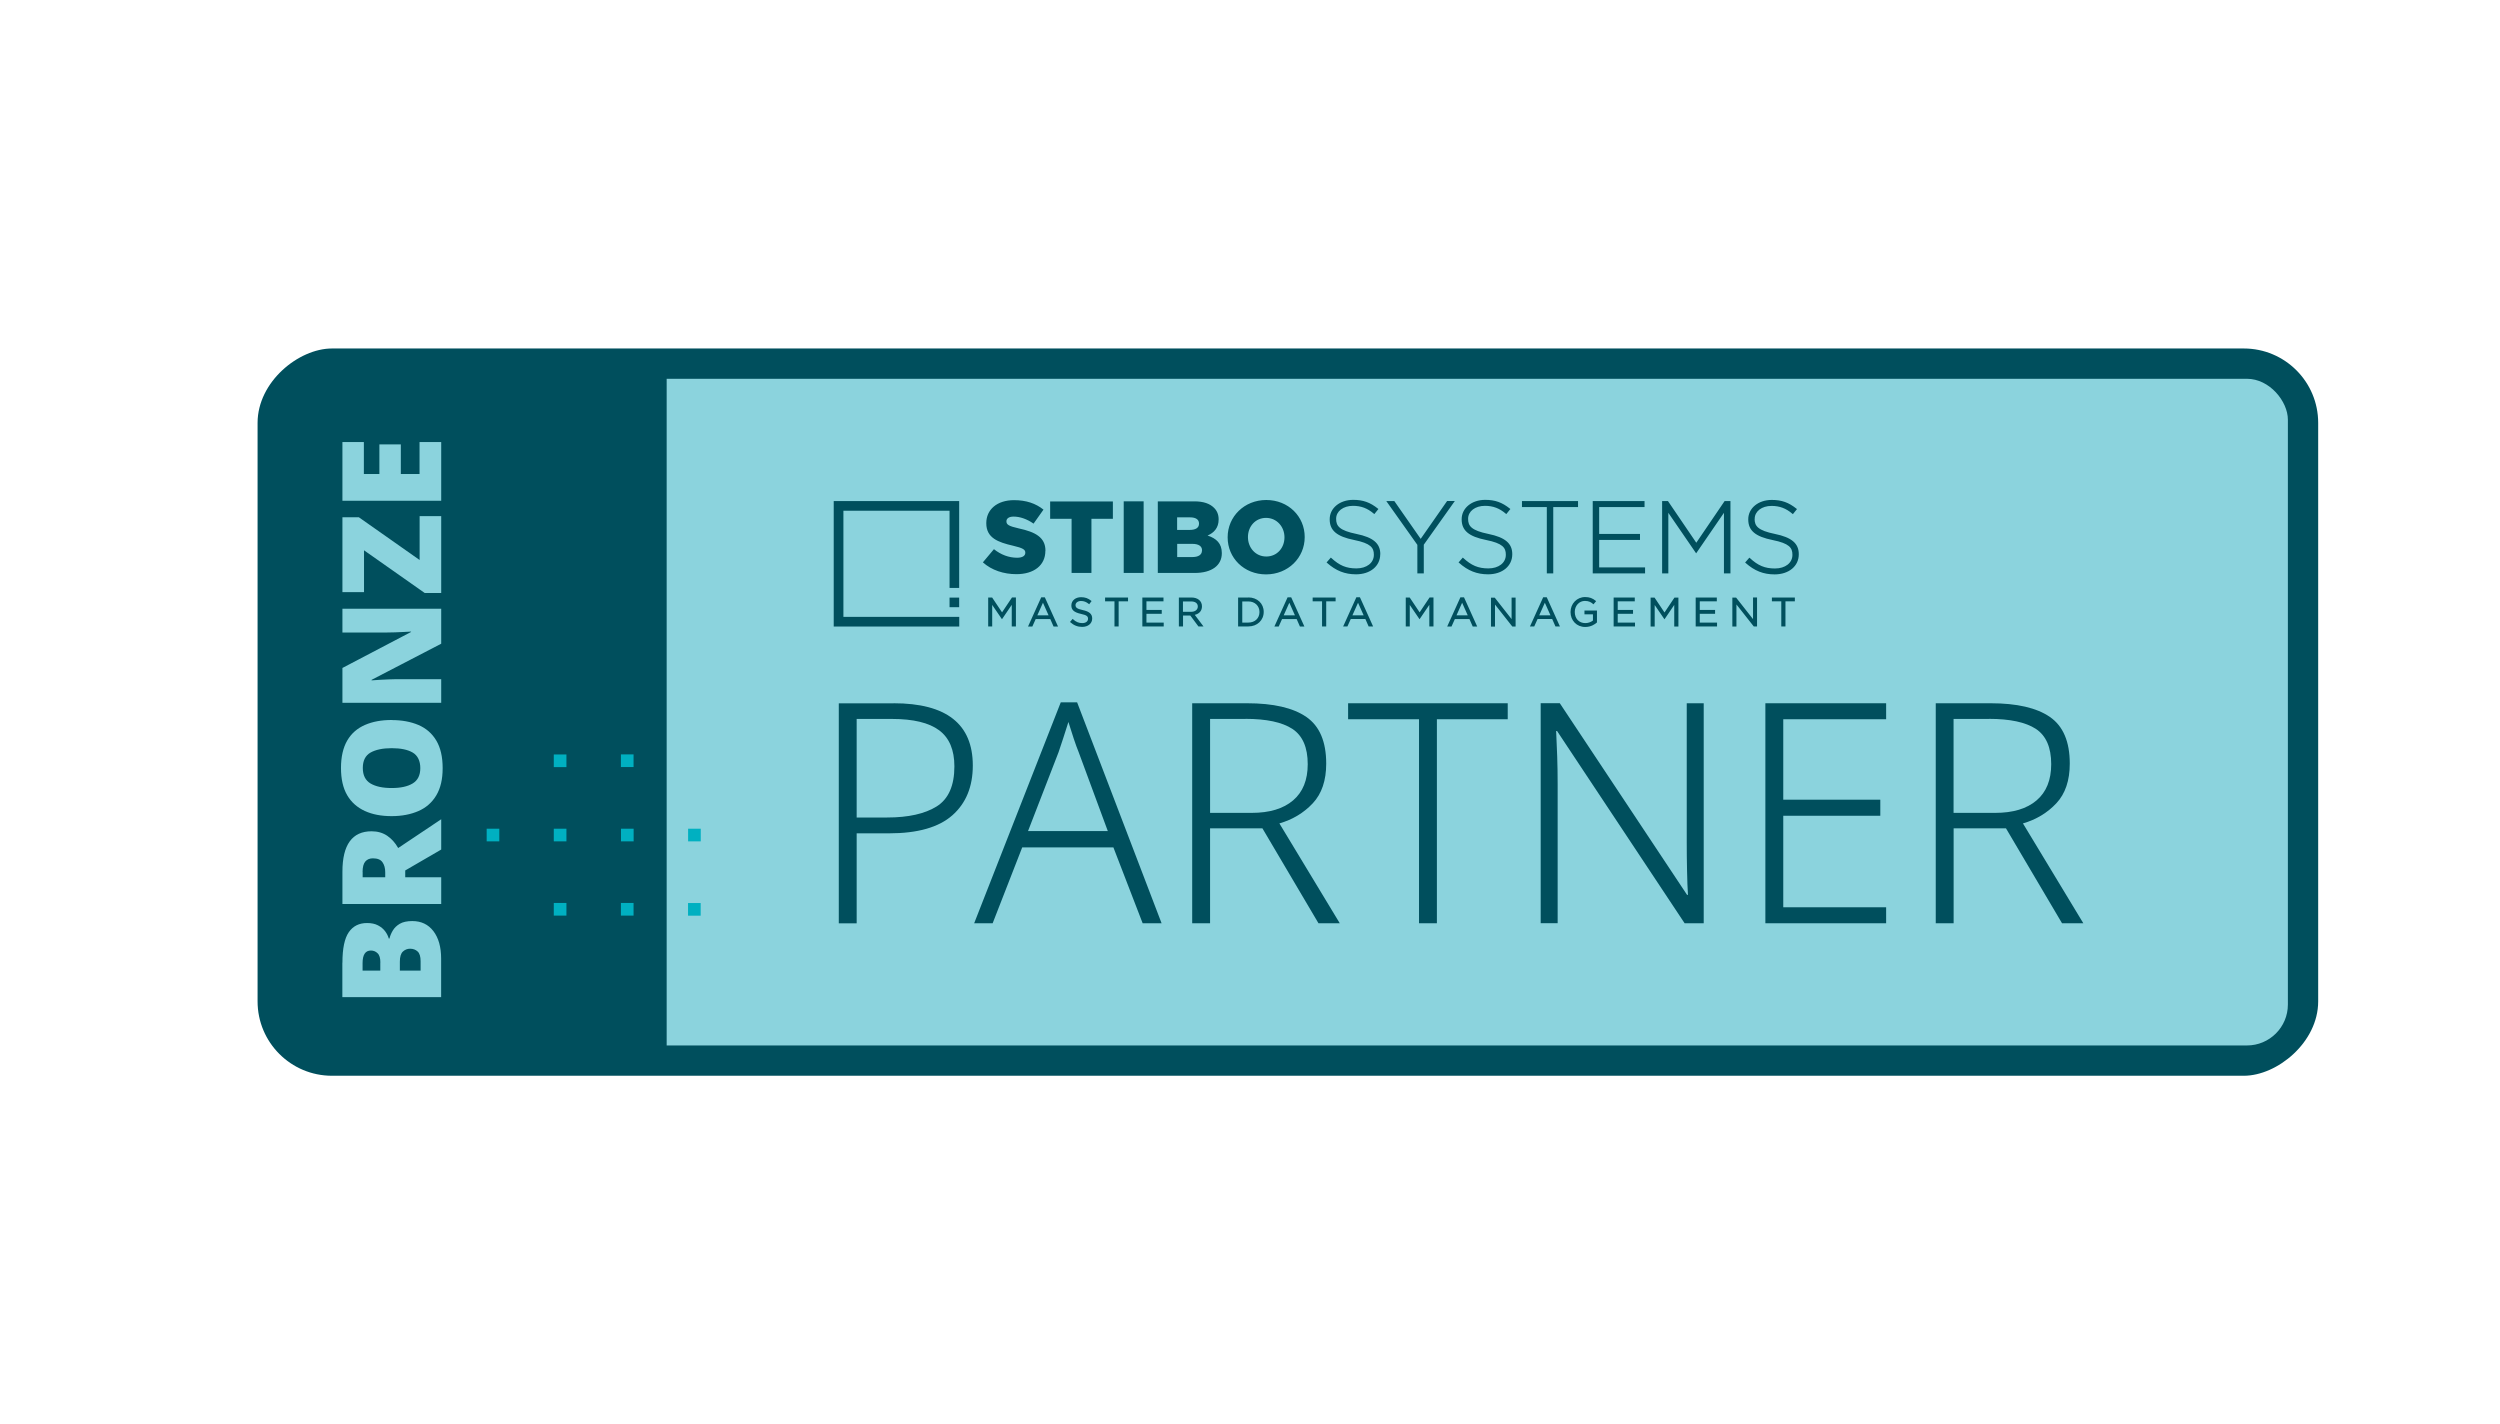
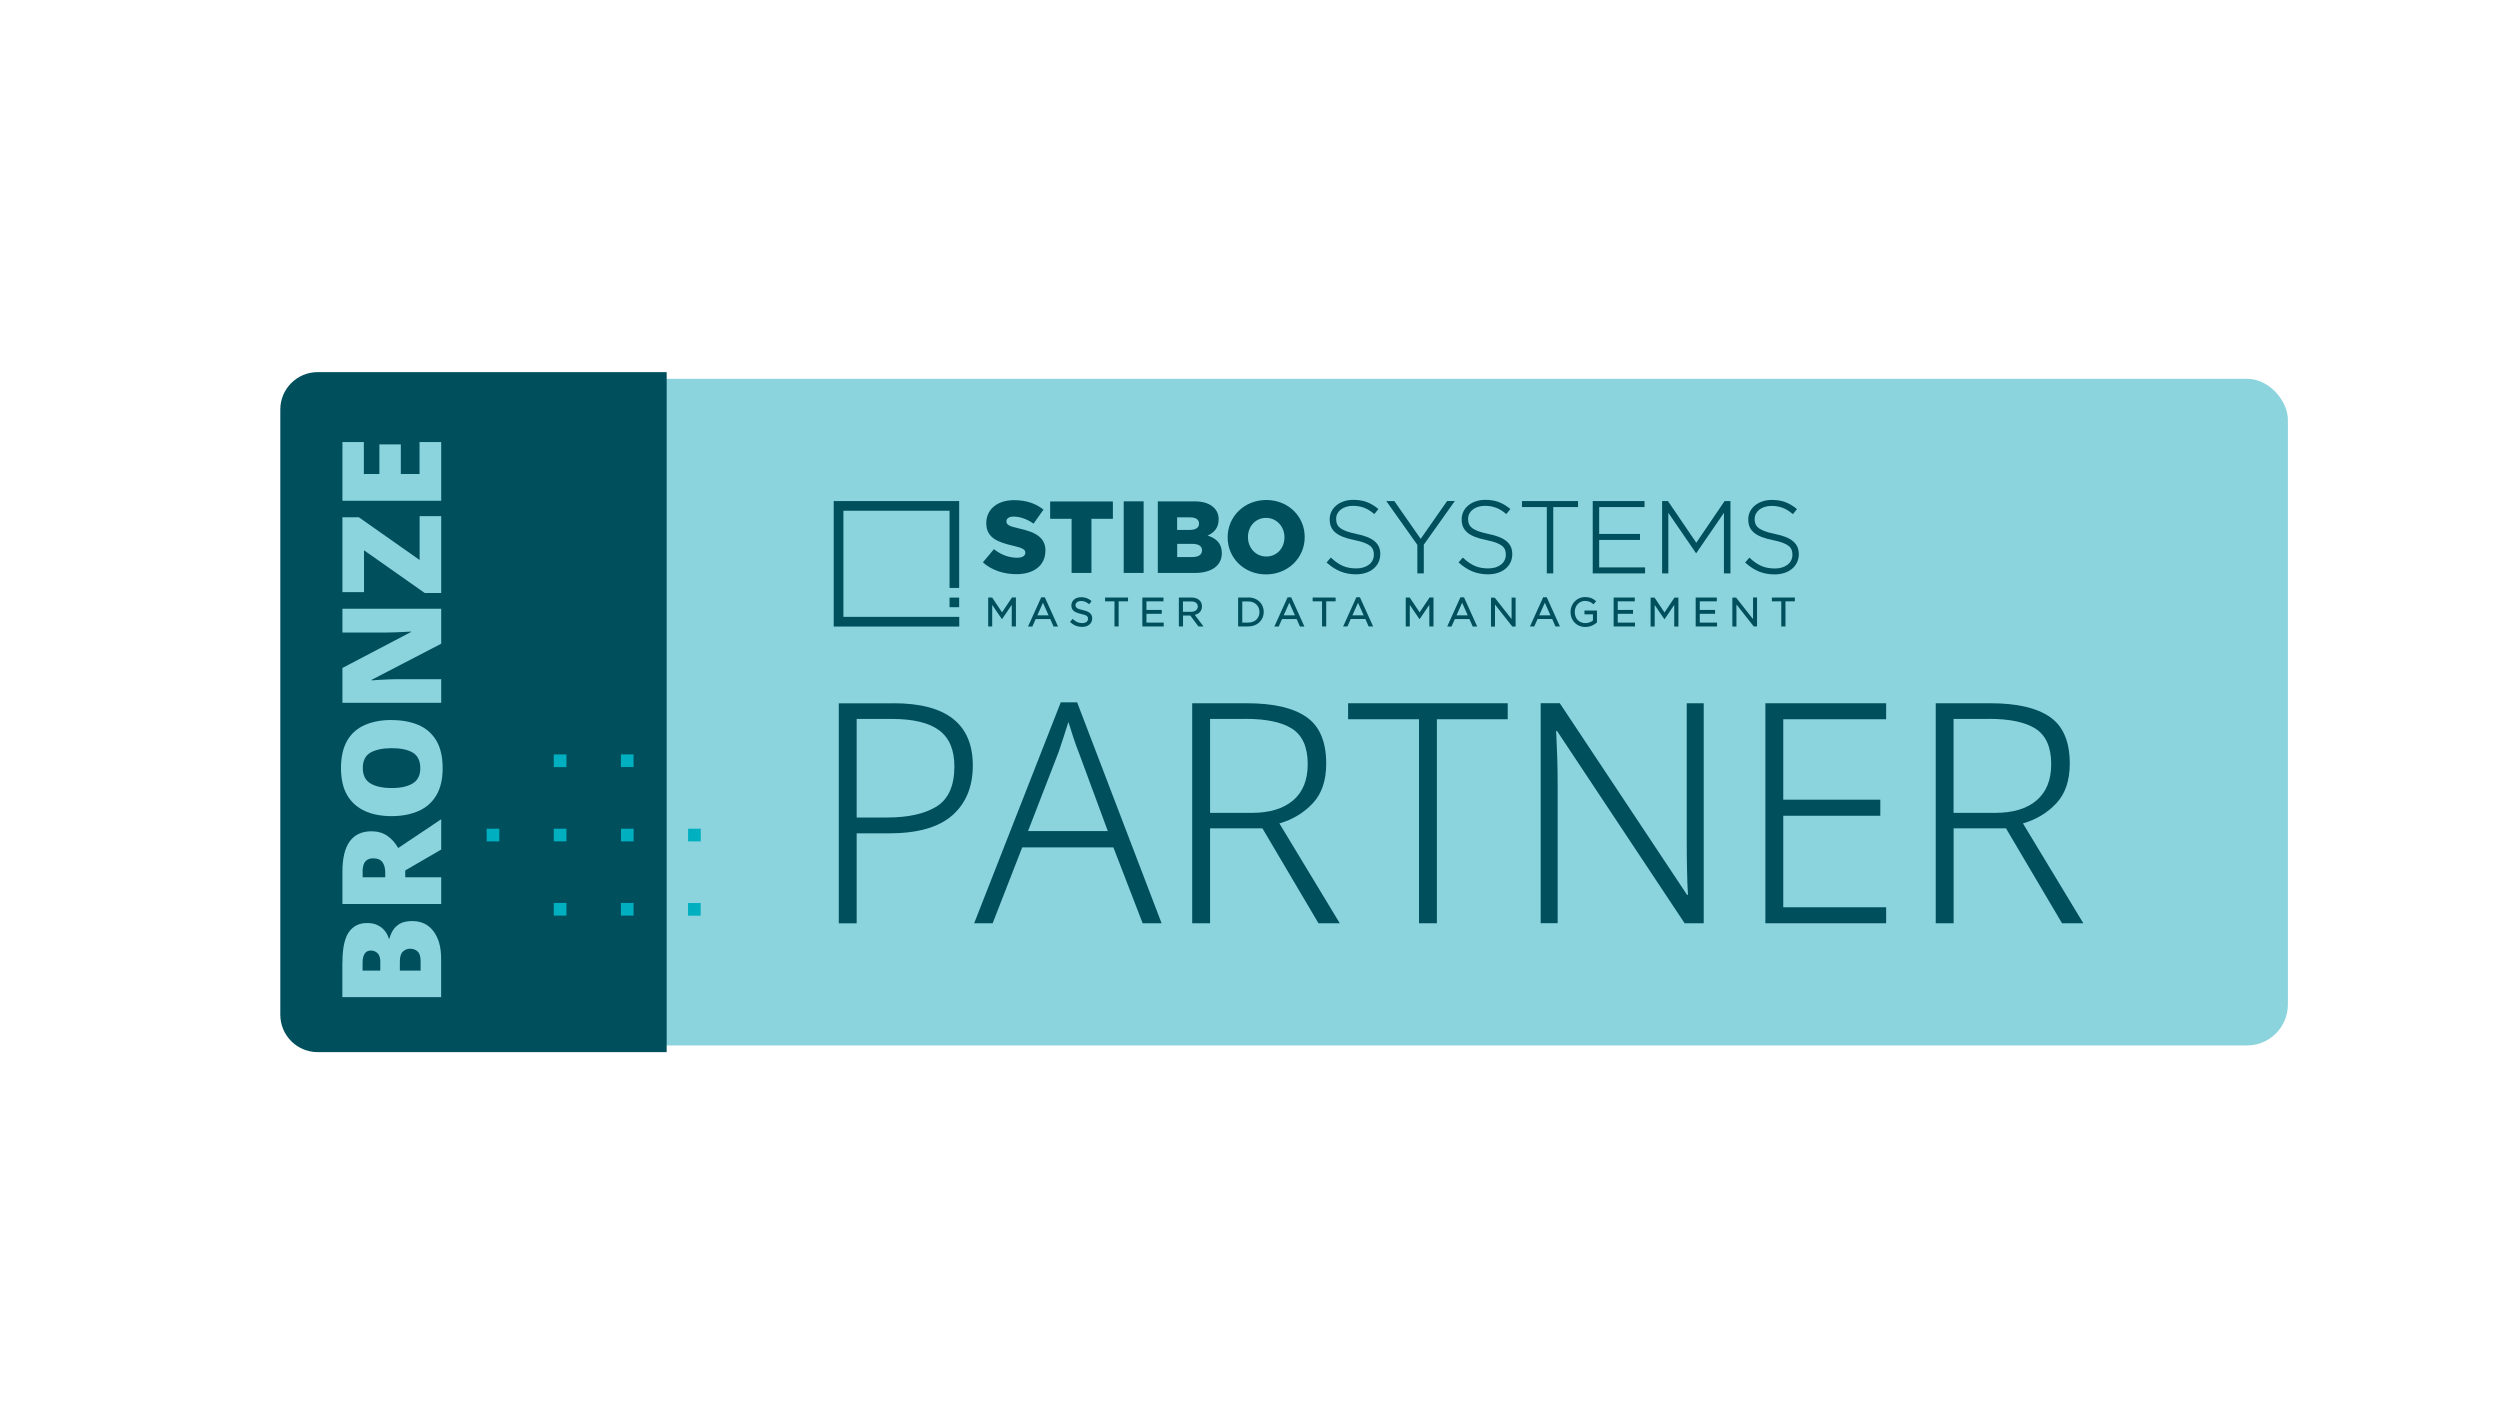
<svg xmlns="http://www.w3.org/2000/svg" id="Layer_1" viewBox="0 0 330 188">
  <defs>
    <style>.cls-1{fill:#8bd3dd;}.cls-2{fill:#004f5d;}.cls-3{fill:#00b0c1;}</style>
  </defs>
-   <rect class="cls-2" x="122" y="-42" width="96" height="272" rx="9.82" ry="9.82" transform="translate(264 -76) rotate(90)" />
  <rect class="cls-1" x="38" y="50" width="264" height="88" rx="5.4" ry="5.4" />
  <path class="cls-2" d="M117.96,92.83c6.97,0,10.45,2.74,10.45,8.22,0,2.79-.9,4.98-2.7,6.57s-4.59,2.38-8.36,2.38h-4.27v11.88h-2.36v-29.04h7.24ZM117.72,94.9h-4.64v13.01h4.03c2.79,0,4.97-.49,6.53-1.46,1.56-.98,2.34-2.74,2.34-5.29,0-2.17-.67-3.76-2.01-4.76-1.34-1-3.42-1.5-6.24-1.5Z" />
  <path class="cls-2" d="M150.83,121.87l-3.86-10.01h-12.04l-3.9,10.01h-2.44l11.43-29.16h2.16l11.15,29.16h-2.48ZM142.37,99.25c-.16-.38-.38-.98-.65-1.79-.27-.81-.5-1.53-.69-2.16-.22.73-.45,1.45-.69,2.16-.24.71-.45,1.32-.61,1.83l-4.03,10.41h10.53l-3.86-10.45Z" />
  <path class="cls-2" d="M164.61,92.83c3.47,0,6.08.6,7.83,1.81s2.62,3.26,2.62,6.16c0,2.22-.59,3.97-1.77,5.23-1.18,1.26-2.65,2.15-4.41,2.66l7.97,13.18h-2.81l-7.4-12.53h-6.91v12.53h-2.36v-29.04h7.24ZM164.41,94.9h-4.68v12.4h5.49c2.36,0,4.18-.55,5.47-1.65,1.29-1.1,1.93-2.69,1.93-4.78,0-2.22-.68-3.77-2.03-4.66-1.36-.88-3.42-1.32-6.18-1.32Z" />
  <path class="cls-2" d="M189.67,121.87h-2.36v-26.93h-9.36v-2.11h21.07v2.11h-9.35v26.93Z" />
  <path class="cls-2" d="M224.89,121.87h-2.52l-16.84-25.38h-.12c.05,1.06.1,2.18.14,3.35.04,1.18.06,2.41.06,3.68v18.34h-2.24v-29.04h2.52l16.8,25.3h.12c-.05-.84-.1-1.91-.12-3.21-.03-1.3-.04-2.52-.04-3.66v-18.42h2.24v29.04Z" />
  <path class="cls-2" d="M248.97,121.87h-15.94v-29.04h15.94v2.11h-13.58v10.62h12.81v2.12h-12.81v12.08h13.58v2.11Z" />
  <path class="cls-2" d="M262.76,92.83c3.47,0,6.08.6,7.83,1.81s2.62,3.26,2.62,6.16c0,2.22-.59,3.97-1.77,5.23-1.18,1.26-2.65,2.15-4.41,2.66l7.97,13.18h-2.81l-7.4-12.53h-6.91v12.53h-2.36v-29.04h7.24ZM262.55,94.9h-4.68v12.4h5.49c2.36,0,4.18-.55,5.47-1.65,1.29-1.1,1.93-2.69,1.93-4.78,0-2.22-.68-3.77-2.03-4.66-1.36-.88-3.42-1.32-6.18-1.32Z" />
  <path class="cls-2" d="M88,49.12h-46.07c-2.72,0-4.93,2.21-4.93,4.93v79.9c0,2.72,2.21,4.93,4.93,4.93h46.07V49.12Z" />
  <path class="cls-2" d="M236.92,78.87h-3.03v.51h1.24v3.31h.55v-3.31h1.24v-.51ZM226.63,78.87h-2.8v3.82h2.82v-.51h-2.28v-1.16h2.02v-.51h-2.02v-1.13h2.25v-.51ZM215.8,78.87h-2.8v3.82h2.82v-.51h-2.28v-1.16h2.02v-.51h-2.02v-1.13h2.25v-.51ZM203.18,81.22l.74-1.66.74,1.66h-1.49ZM201.99,82.6l-.04.09h.57l.44-.98h1.93l.43.98h.59l-1.72-3.81-.02-.04h-.47l-1.7,3.76ZM192.26,81.22l.74-1.66.74,1.66h-1.49ZM192.77,78.85l-1.74,3.85h.57l.44-.98h1.93l.43.98h.59l-1.72-3.81-.02-.04h-.47ZM186.08,78.87h-.52v3.82h.53v-2.84l1.29,1.89,1.29-1.9v2.85h.55v-3.82h-.52l-1.31,1.96-1.31-1.96ZM178.52,81.22l.74-1.66.74,1.66h-1.48ZM177.33,82.6l-.04.09h.57l.44-.98h1.93l.43.98h.59l-1.72-3.81-.02-.04h-.47l-1.7,3.76ZM169.45,81.22l.74-1.66.74,1.66h-1.49ZM169.96,78.85l-1.74,3.85h.57l.44-.98h1.93l.43.98h.59l-1.72-3.81-.02-.04h-.47ZM163.98,79.39h.8c.86,0,1.47.58,1.47,1.4s-.6,1.39-1.47,1.39h-.8v-2.79ZM164.78,78.87h-1.35v3.82h1.35c1.17,0,2.03-.81,2.03-1.92s-.85-1.91-2.03-1.91M157.23,79.39c.55,0,.88.25.88.67s-.35.7-.89.7h-1.07v-1.37h1.08ZM157.26,78.87h-1.65v3.82h.55v-1.44h.96l1.05,1.41.02.03h.67l-1.15-1.53c.61-.14.95-.55.95-1.12,0-.71-.55-1.17-1.4-1.17M153.59,78.87h-2.8v3.82h2.82v-.51h-2.28v-1.16h2.02v-.51h-2.02v-1.13h2.25v-.51ZM148.9,78.87h-3.03v.51h1.24v3.31h.55v-3.31h1.24v-.51ZM141.58,81.7l-.34.4.05.04c.46.41.96.61,1.55.61.79,0,1.33-.45,1.33-1.11,0-.59-.37-.92-1.25-1.11-.8-.17-.95-.36-.95-.66s.3-.54.72-.54c.38,0,.7.12,1.03.39l.05.04.32-.42-.05-.04c-.41-.33-.81-.47-1.34-.47-.74,0-1.28.45-1.28,1.08,0,.51.22.9,1.29,1.13.77.16.91.34.91.64,0,.34-.3.57-.76.57s-.83-.15-1.22-.51l-.05-.04ZM136.93,81.22l.74-1.66.74,1.66h-1.48ZM137.44,78.85l-1.74,3.85h.57l.44-.98h1.93l.43.98h.59l-1.74-3.85h-.47ZM130.96,78.87h-.52v3.82h.53v-2.84l1.29,1.89,1.29-1.9v2.85h.55v-3.82h-.52l-1.31,1.96-1.31-1.96ZM125.34,80.15h1.27v-1.27h-1.27v1.27ZM110.06,82.7h16.56v-1.27h-15.29v-14.01h14.01v10.19h1.27v-11.47h-16.56v16.56ZM138,72.72v-.03c0-1.77-1.35-2.47-3.52-2.94-1.31-.3-1.63-.49-1.63-.92v-.03c0-.34.31-.61.94-.61.84,0,1.78.32,2.64.93l1.31-1.85c-1.03-.82-2.28-1.25-3.89-1.25-2.27,0-3.66,1.27-3.66,3.02v.03c0,1.94,1.55,2.51,3.56,2.97,1.28.3,1.59.51,1.59.9v.03c0,.4-.38.65-1.08.65-1.09,0-2.13-.39-3.06-1.13l-1.46,1.74c1.16,1.04,2.75,1.56,4.43,1.56,2.29,0,3.82-1.15,3.82-3.08M144.07,68.48h2.83v-2.29h-8.28v2.29h2.83v7.15h2.62v-7.15ZM148.33,75.63h2.63v-9.45h-2.63v9.45ZM158.66,72.67c0,.55-.46.86-1.25.86h-2.02v-1.74h2c.88,0,1.28.34,1.28.85v.03ZM158.27,69.13c0,.55-.45.82-1.24.82h-1.65v-1.66h1.7c.78,0,1.19.3,1.19.81v.03ZM161.28,73.03v-.03c0-1.28-.73-1.93-1.88-2.31.84-.36,1.46-1.01,1.46-2.11v-.03c0-.65-.23-1.15-.61-1.52-.55-.55-1.39-.85-2.58-.85h-4.84v9.45h4.87c2.25,0,3.58-.99,3.58-2.6M169.55,70.94c0,1.36-.96,2.52-2.4,2.52s-2.42-1.19-2.42-2.55v-.03c0-1.36.96-2.52,2.39-2.52s2.43,1.19,2.43,2.55v.03ZM172.22,70.91v-.03c0-2.71-2.16-4.88-5.07-4.88s-5.1,2.2-5.1,4.91v.03c0,2.71,2.16,4.88,5.07,4.88s5.1-2.2,5.1-4.91M176.3,78.87h-3.03v.51h1.24v3.31h.55v-3.31h1.24v-.51ZM182.2,73.18v-.03c0-1.42-.94-2.22-3.15-2.67-2.25-.46-2.68-1.05-2.68-1.98v-.03c0-.98.93-1.7,2.22-1.7,1.07,0,1.92.32,2.76,1.04l.06.05.54-.67-.06-.05c-1.04-.83-1.96-1.16-3.27-1.16-1.77,0-3.1,1.09-3.1,2.55v.03c0,1.47.94,2.26,3.23,2.72,2.19.44,2.6,1.02,2.6,1.93v.03c0,1.06-.95,1.79-2.3,1.79s-2.25-.39-3.32-1.38l-.06-.05-.56.64.05.05c1.18,1.05,2.36,1.52,3.84,1.52,1.88,0,3.19-1.09,3.19-2.64M187.94,71.9l4.1-5.77h-1.02l-3.49,5-3.46-4.96-.02-.03h-1.06l4.1,5.78v3.77h.85v-3.79ZM199.62,73.18v-.03c0-1.42-.94-2.22-3.15-2.67-2.25-.46-2.68-1.05-2.68-1.98v-.03c0-.98.93-1.7,2.22-1.7,1.07,0,1.92.32,2.76,1.04l.06.05.54-.67-.06-.05c-1.04-.83-1.96-1.16-3.27-1.16-1.77,0-3.1,1.09-3.1,2.55v.03c0,1.47.94,2.26,3.23,2.72,2.19.44,2.6,1.02,2.6,1.93v.03c0,1.06-.95,1.79-2.3,1.79s-2.25-.39-3.32-1.38l-.06-.05-.56.64.06.05c1.18,1.05,2.36,1.52,3.84,1.52,1.88,0,3.19-1.09,3.19-2.64M199.63,82.7h.43v-3.82h-.53v2.84l-2.21-2.81-.02-.02h-.49v3.82h.53v-2.91l2.27,2.88.02.02ZM205.02,66.93h3.28v-.79h-7.4v.79h3.28v8.76h.85v-8.76ZM210.65,79.32c-.43-.36-.84-.51-1.42-.51-1.07,0-1.92.87-1.92,1.98s.8,1.97,1.94,1.97c.76,0,1.28-.36,1.53-.58l.02-.02v-1.57h-1.65v.5h1.12v.82c-.27.21-.64.34-1,.34-.84,0-1.4-.59-1.4-1.48,0-.82.59-1.45,1.34-1.45.54,0,.84.2,1.08.41l.05.04.35-.42-.05-.04h0ZM210.24,75.69h6.91v-.79h-6.06v-3.63h5.39v-.79h-5.39v-3.55h5.99v-.79h-6.84v9.55ZM219.71,80.84l-1.31-1.96h-.52v3.82h.54v-2.84l1.29,1.89,1.29-1.9v2.85h.55v-3.82h-.52l-1.31,1.96ZM227.57,75.69h.85v-9.55h-.77l-3.74,5.5-3.74-5.5h-.77v9.55h.82v-8l3.67,5.35,3.67-5.35v8ZM231.39,81.71l-2.21-2.81-.02-.02h-.49v3.82h.54v-2.91l2.27,2.88.02.02h.43v-3.82h-.53v2.84ZM231.62,68.51v-.03c0-.98.93-1.7,2.22-1.7,1.07,0,1.92.32,2.76,1.04l.06.05.54-.67-.06-.05c-1.04-.83-1.96-1.16-3.27-1.16-1.77,0-3.1,1.09-3.1,2.55v.03c0,1.47.94,2.26,3.23,2.72,2.19.44,2.6,1.02,2.6,1.93v.03c0,1.06-.95,1.79-2.3,1.79s-2.25-.39-3.32-1.38l-.06-.05-.56.64.05.05c1.18,1.05,2.36,1.52,3.84,1.52,1.88,0,3.19-1.09,3.19-2.64v-.03c0-1.42-.94-2.22-3.15-2.67-2.25-.46-2.68-1.05-2.68-1.98" />
  <rect class="cls-3" x="90.83" y="109.39" width="1.67" height="1.67" transform="translate(201.89 18.56) rotate(90)" />
  <rect class="cls-3" x="90.83" y="119.2" width="1.67" height="1.67" transform="translate(211.69 28.37) rotate(90)" />
  <rect class="cls-3" x="81.96" y="99.59" width="1.67" height="1.67" transform="translate(183.22 17.62) rotate(90)" />
  <rect class="cls-3" x="81.96" y="109.39" width="1.67" height="1.67" transform="translate(193.03 27.43) rotate(90)" />
  <rect class="cls-3" x="81.96" y="119.2" width="1.67" height="1.67" transform="translate(202.83 37.23) rotate(90)" />
  <rect class="cls-3" x="73.1" y="99.59" width="1.67" height="1.67" transform="translate(174.36 26.49) rotate(90)" />
  <rect class="cls-3" x="73.1" y="109.39" width="1.67" height="1.67" transform="translate(184.16 36.29) rotate(90)" />
  <rect class="cls-3" x="73.1" y="119.2" width="1.67" height="1.67" transform="translate(193.97 46.09) rotate(90)" />
  <rect class="cls-3" x="64.24" y="109.39" width="1.67" height="1.67" transform="translate(175.3 45.15) rotate(90)" />
  <path class="cls-1" d="M45.2,127.09c0-1.89.28-3.23.84-4.04s1.36-1.21,2.41-1.21c.57,0,1.06.1,1.45.31.4.21.71.47.94.78.23.31.39.63.48.96h.09c.08-.35.23-.71.44-1.06s.51-.65.92-.89c.41-.24.96-.36,1.65-.36,1.18,0,2.11.44,2.79,1.33.68.89,1.02,2.1,1.02,3.63v5.08h-13.04v-4.55ZM50.21,127.06c0-.58-.12-1-.37-1.23-.24-.24-.54-.36-.88-.36-.73,0-1.1.55-1.1,1.66v.99h2.34v-1.06ZM52.78,128.12h2.74v-1.24c0-.61-.13-1.04-.39-1.28-.26-.24-.59-.37-1-.37-.35,0-.67.12-.94.37-.27.24-.41.69-.41,1.35v1.17Z" />
  <path class="cls-1" d="M45.2,115.05c0-3.54,1.29-5.32,3.85-5.32.79,0,1.48.2,2.06.59.58.4,1.06.93,1.45,1.62l5.68-3.8v4l-4.75,2.76v.9h4.75v3.53h-13.04v-4.27ZM47.87,115.11v.69h2.98v-.66c0-.54-.12-.98-.36-1.32-.24-.35-.66-.52-1.27-.52-.43,0-.76.14-1,.42-.24.28-.36.74-.36,1.39Z" />
  <path class="cls-1" d="M51.7,95.05c1.35,0,2.53.22,3.54.65,1,.43,1.79,1.11,2.35,2.05s.84,2.15.84,3.64-.28,2.66-.84,3.6c-.56.94-1.35,1.63-2.36,2.07-1.01.44-2.19.67-3.54.67s-2.53-.22-3.53-.68-1.78-1.14-2.33-2.08c-.55-.94-.82-2.14-.82-3.6s.28-2.69.83-3.63,1.33-1.61,2.34-2.05,2.18-.65,3.53-.65ZM51.7,104.02c1.18,0,2.11-.2,2.78-.61s1-1.08,1-2.02-.34-1.66-1-2.05-1.59-.58-2.78-.58-2.11.2-2.79.58c-.68.39-1.02,1.07-1.02,2.03s.34,1.64,1.02,2.05c.68.4,1.61.6,2.79.6Z" />
  <path class="cls-1" d="M58.24,80.35v4.62l-9.19,4.77v.07c.28-.02.62-.05,1.01-.07s.79-.05,1.2-.06c.4-.02.77-.03,1.1-.03h5.88v3.12h-13.04v-4.6l9.06-4.75v-.05c-.28.01-.61.03-.99.05-.38.02-.76.04-1.15.05-.39.01-.73.02-1.02.02h-5.9v-3.14h13.04Z" />
  <path class="cls-1" d="M58.24,68.12v10.16h-2.17l-8.02-5.64v5.52h-2.85v-9.88h2.17l8.02,5.64v-5.79h2.85Z" />
  <path class="cls-1" d="M58.24,58.35v7.75h-13.04v-7.75h2.83v4.22h2.05v-3.91h2.83v3.91h2.47v-4.22h2.87Z" />
</svg>